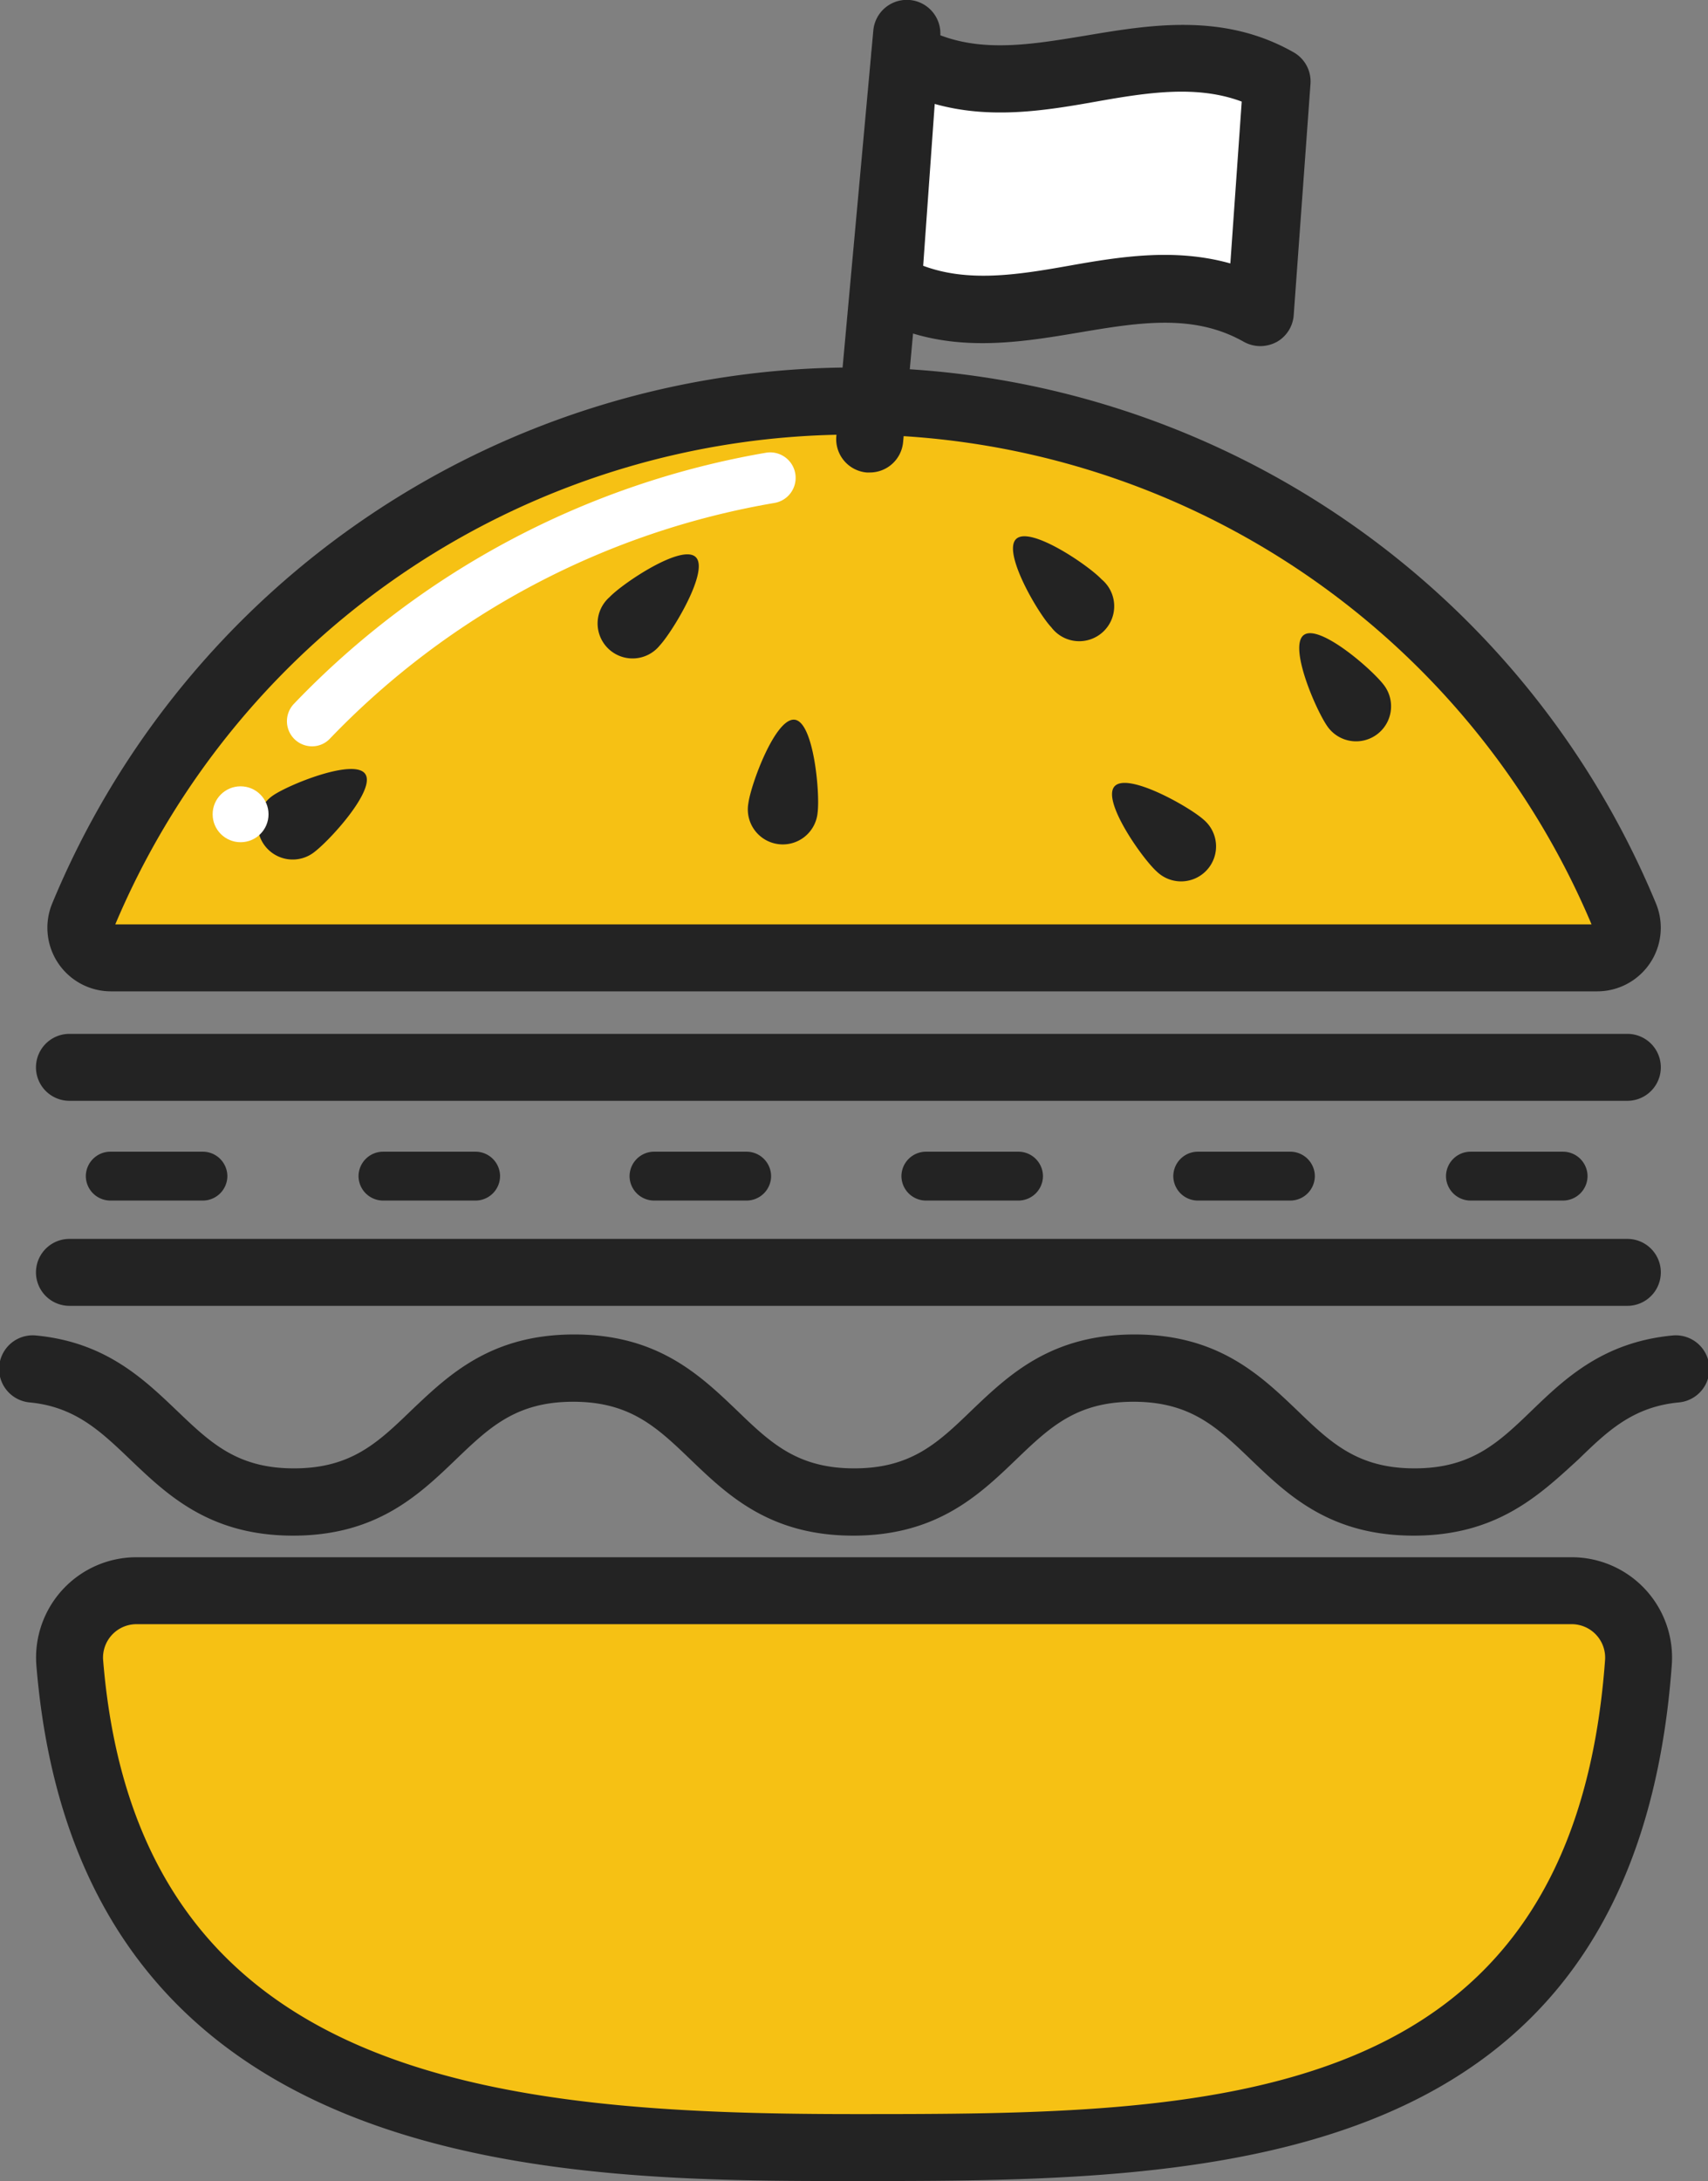
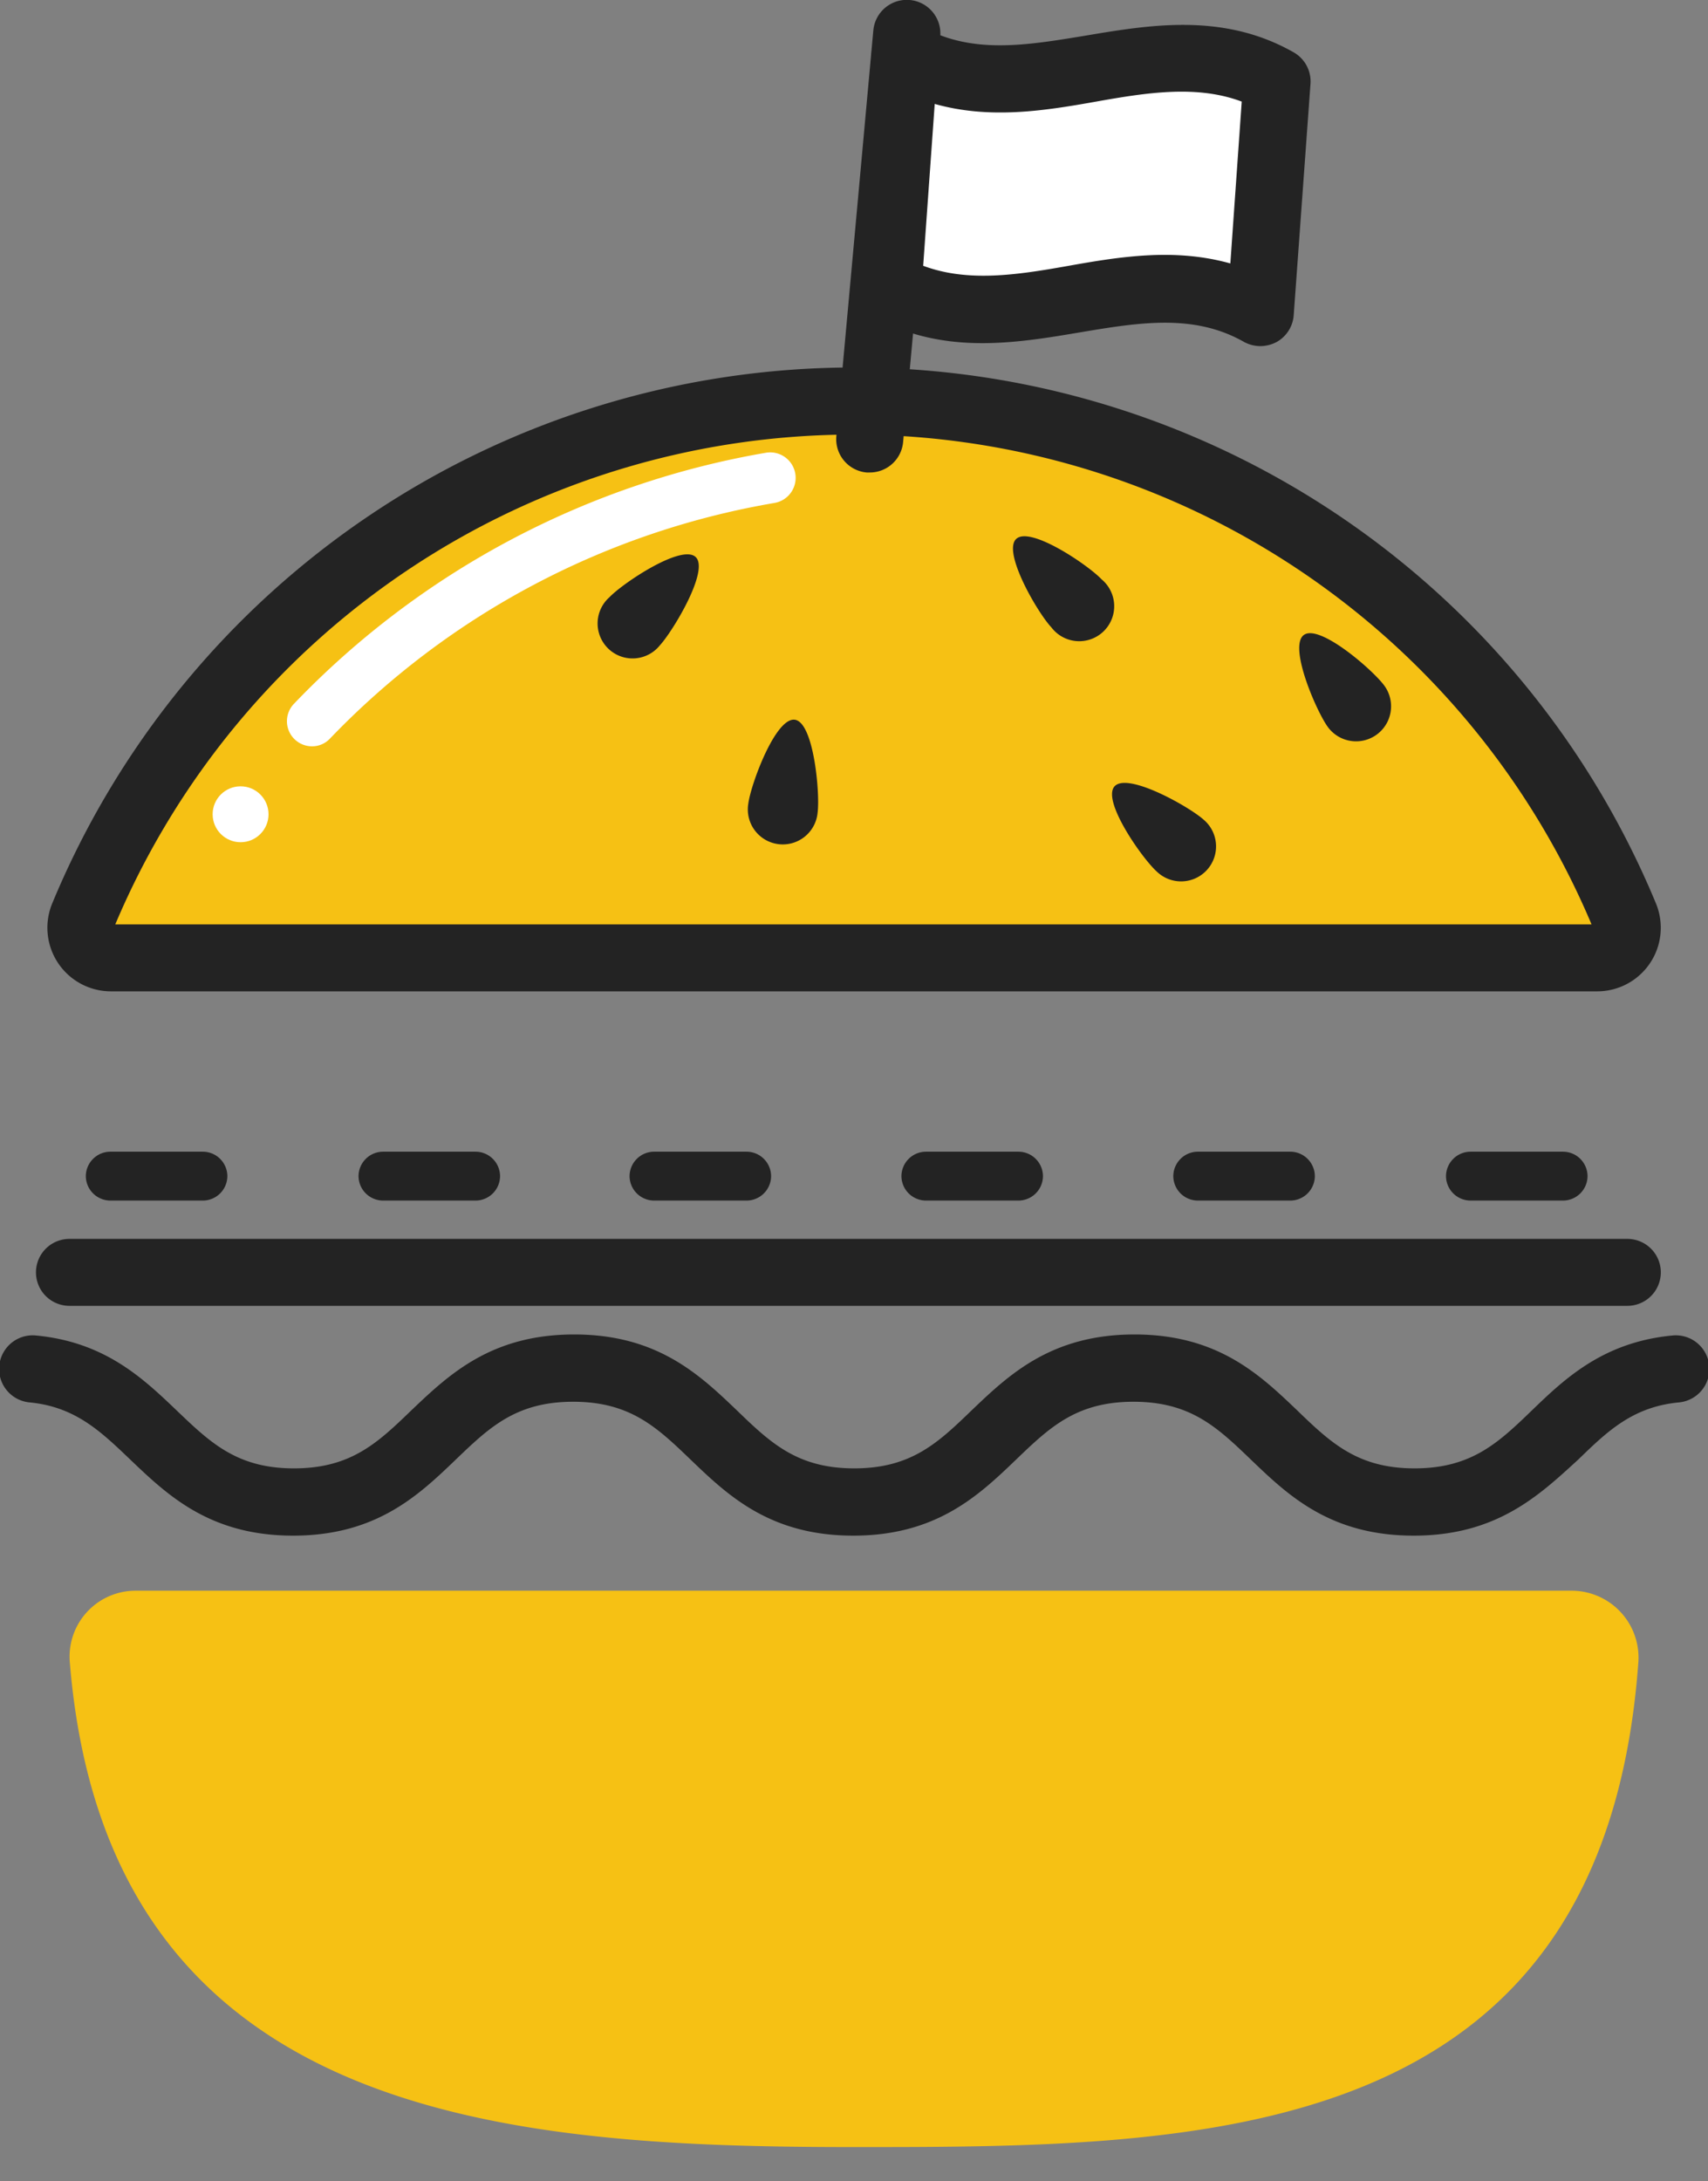
<svg xmlns="http://www.w3.org/2000/svg" id="Слой_1" data-name="Слой 1" viewBox="0 0 102.09 130.31">
  <rect x="0" y="0" width="102.09" height="130.31" fill="#808080" stroke="none" />
  <defs>
    <style>.cls-1{fill:#f6c114;}.cls-2{fill:#232323;}.cls-3{fill:#fff;}</style>
  </defs>
  <path class="cls-1" d="M331.68,154.36h85.88a4,4,0,0,1,3.94,4.24c-2.09,29-26.12,29-46.89,29s-44.66-1.62-46.87-29A3.94,3.94,0,0,1,331.68,154.36Z" transform="translate(-323.57 -59.32)" />
-   <path class="cls-2" d="M374.61,189.63c-17.34,0-46.38,0-48.87-30.86a6,6,0,0,1,5.94-6.41h85.88a6,6,0,0,1,5.94,6.38C421.27,189.63,395.4,189.63,374.61,189.63Zm-42.93-33.27a2,2,0,0,0-1.95,2.09c2,25.08,23.28,27.18,44.88,27.18,21.11,0,42.94,0,44.9-27.17a2,2,0,0,0-1.95-2.1Z" transform="translate(-323.57 -59.32)" />
  <path class="cls-1" d="M419,116.55H330.2a1.8,1.8,0,0,1-1.67-2.48,49.88,49.88,0,0,1,92.17,0A1.79,1.79,0,0,1,419,116.55Z" transform="translate(-323.57 -59.32)" />
  <path class="cls-2" d="M419,118.55H330.2a3.8,3.8,0,0,1-3.51-5.25,51.88,51.88,0,0,1,95.86,0,3.8,3.8,0,0,1-3.51,5.25Zm-.18-3.72h0Zm-88.36-.28h88.24a47.89,47.89,0,0,0-88.24,0Z" transform="translate(-323.57 -59.32)" />
  <path class="cls-3" d="M342.22,103.91a1.5,1.5,0,0,1-1.08-2.54,51,51,0,0,1,28.21-15,1.5,1.5,0,0,1,.51,3,48,48,0,0,0-26.56,14.07A1.46,1.46,0,0,1,342.22,103.91Z" transform="translate(-323.57 -59.32)" />
  <path class="cls-2" d="M363,97.89A2.09,2.09,0,1,1,360,95c.8-.84,4.31-3.19,5.15-2.4S363.78,97.05,363,97.89Z" transform="translate(-323.57 -59.32)" />
-   <path class="cls-2" d="M342.26,110.3a2.09,2.09,0,1,1-2.39-3.44c.94-.66,4.87-2.25,5.53-1.3S343.2,109.64,342.26,110.3Z" transform="translate(-323.57 -59.32)" />
  <path class="cls-2" d="M372.44,107.87a2.09,2.09,0,1,1-4.14-.55c.15-1.14,1.61-5.11,2.76-5S372.59,106.72,372.44,107.87Z" transform="translate(-323.57 -59.32)" />
  <path class="cls-2" d="M389.41,93.93a2.09,2.09,0,1,1-3,2.87c-.8-.84-2.94-4.49-2.1-5.28S388.62,93.09,389.41,93.93Z" transform="translate(-323.57 -59.32)" />
  <path class="cls-2" d="M395.51,108.29a2.09,2.09,0,1,1-2.8,3.1c-.86-.77-3.3-4.23-2.52-5.09S394.65,107.52,395.51,108.29Z" transform="translate(-323.57 -59.32)" />
  <path class="cls-2" d="M406.31,100.28a2.09,2.09,0,1,1-3.37,2.48c-.68-.93-2.37-4.81-1.44-5.5S405.63,99.35,406.31,100.28Z" transform="translate(-323.57 -59.32)" />
  <circle class="cls-3" cx="14.38" cy="48.65" r="1.67" />
  <path class="cls-2" d="M408.07,151.07c-5,0-7.52-2.42-9.75-4.56-2-1.92-3.6-3.44-7-3.44s-5,1.52-7,3.44c-2.23,2.14-4.76,4.56-9.75,4.56s-7.51-2.42-9.74-4.56c-2-1.92-3.6-3.44-7-3.44s-5,1.52-7,3.44c-2.23,2.14-4.76,4.56-9.74,4.56s-7.51-2.42-9.75-4.56c-1.76-1.68-3.28-3.14-6-3.4a2,2,0,1,1,.37-4c4.14.39,6.42,2.57,8.43,4.49s3.6,3.45,7,3.45,5-1.52,7-3.45c2.24-2.13,4.76-4.55,9.75-4.55s7.51,2.42,9.74,4.55c2,1.93,3.6,3.45,7,3.45s5-1.52,7-3.45c2.23-2.13,4.76-4.55,9.75-4.55s7.51,2.42,9.74,4.55c2,1.93,3.61,3.45,7,3.45s5-1.52,7-3.45,4.29-4.1,8.43-4.49a2,2,0,1,1,.37,4c-2.75.26-4.27,1.72-6,3.4C415.58,148.65,413.05,151.07,408.07,151.07Z" transform="translate(-323.57 -59.32)" />
  <path class="cls-2" d="M375.56,87.55h-.19a2,2,0,0,1-1.81-2.18l2.21-24.23a2,2,0,0,1,4,.36l-2.22,24.24A2,2,0,0,1,375.56,87.55Z" transform="translate(-323.57 -59.32)" />
  <path class="cls-3" d="M377.64,62.63c7.16,4.11,15.08-2.53,22.25,1.58q-.5,6.89-1,13.78c-7.16-4.11-15.09,2.53-22.25-1.58Q377.14,69.52,377.64,62.63Z" transform="translate(-323.57 -59.32)" />
  <path class="cls-2" d="M398.91,80a2.07,2.07,0,0,1-1-.26c-3-1.7-6.28-1.15-9.8-.56-3.86.65-8.24,1.39-12.45-1a2,2,0,0,1-1-1.88l1-13.78a2,2,0,0,1,1.06-1.62,2,2,0,0,1,1.93,0c3,1.69,6.28,1.13,9.8.55,3.87-.65,8.25-1.39,12.45,1a2,2,0,0,1,1,1.88l-1,13.78a2,2,0,0,1-1,1.63A2.1,2.1,0,0,1,398.91,80ZM378.75,75.2c2.68,1,5.61.55,8.7,0s6.34-1.07,9.66-.14l.68-9.67c-2.67-1-5.61-.55-8.7,0s-6.34,1.07-9.65.14Z" transform="translate(-323.57 -59.32)" />
-   <path class="cls-2" d="M420.84,125.09H327.72a2,2,0,0,1,0-4h93.12a2,2,0,0,1,0,4Z" transform="translate(-323.57 -59.32)" />
  <path class="cls-2" d="M420.84,137.34H327.72a2,2,0,0,1,0-4h93.12a2,2,0,0,1,0,4Z" transform="translate(-323.57 -59.32)" />
  <path class="cls-2" d="M335.7,131.05h-5.54a1.47,1.47,0,0,1-1.46-1.46h0a1.47,1.47,0,0,1,1.46-1.46h5.54a1.47,1.47,0,0,1,1.46,1.46h0A1.47,1.47,0,0,1,335.7,131.05Z" transform="translate(-323.57 -59.32)" />
  <path class="cls-2" d="M352,131.05h-5.54a1.47,1.47,0,0,1-1.46-1.46h0a1.47,1.47,0,0,1,1.46-1.46H352a1.47,1.47,0,0,1,1.46,1.46h0A1.47,1.47,0,0,1,352,131.05Z" transform="translate(-323.57 -59.32)" />
  <path class="cls-2" d="M368.2,131.05h-5.54a1.47,1.47,0,0,1-1.46-1.46h0a1.47,1.47,0,0,1,1.46-1.46h5.54a1.47,1.47,0,0,1,1.46,1.46h0A1.47,1.47,0,0,1,368.2,131.05Z" transform="translate(-323.57 -59.32)" />
  <path class="cls-2" d="M384.45,131.05h-5.54a1.47,1.47,0,0,1-1.46-1.46h0a1.47,1.47,0,0,1,1.46-1.46h5.54a1.47,1.47,0,0,1,1.46,1.46h0A1.47,1.47,0,0,1,384.45,131.05Z" transform="translate(-323.57 -59.32)" />
  <path class="cls-2" d="M400.7,131.05h-5.54a1.47,1.47,0,0,1-1.46-1.46h0a1.47,1.47,0,0,1,1.46-1.46h5.54a1.47,1.47,0,0,1,1.46,1.46h0A1.47,1.47,0,0,1,400.7,131.05Z" transform="translate(-323.57 -59.32)" />
  <path class="cls-2" d="M417,131.05h-5.54a1.47,1.47,0,0,1-1.46-1.46h0a1.47,1.47,0,0,1,1.46-1.46H417a1.47,1.47,0,0,1,1.46,1.46h0A1.47,1.47,0,0,1,417,131.05Z" transform="translate(-323.57 -59.32)" />
</svg>